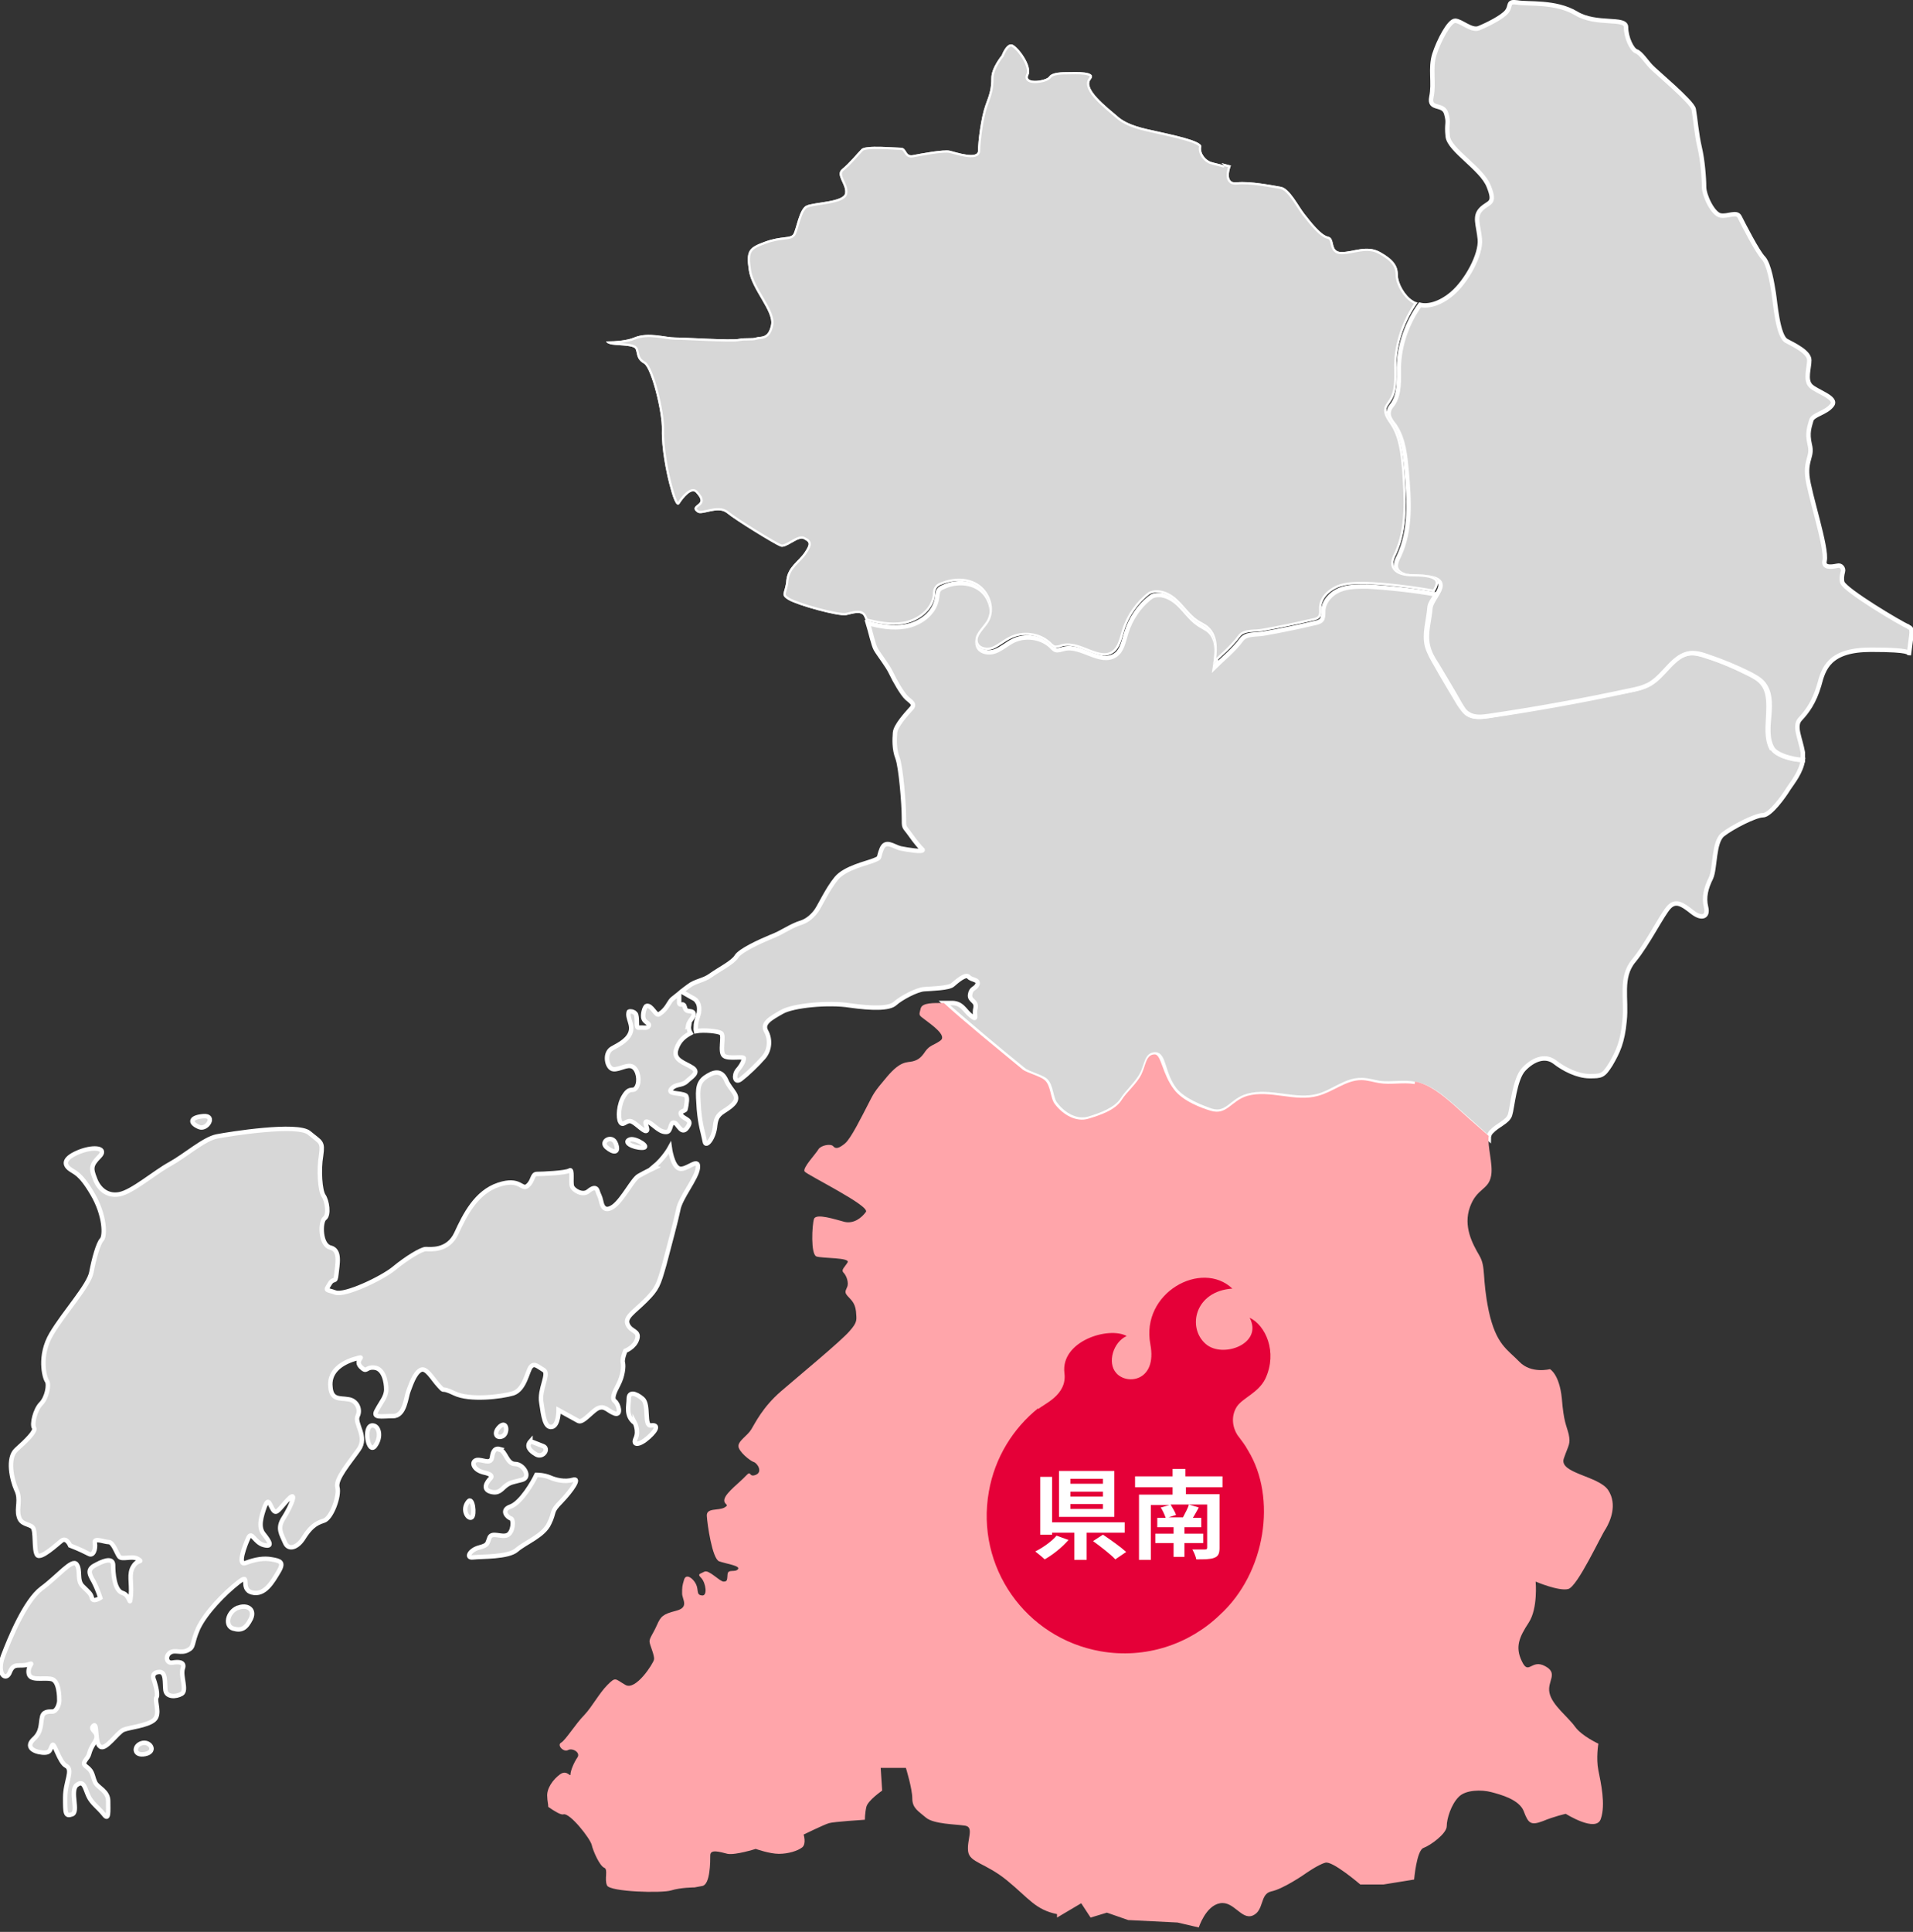
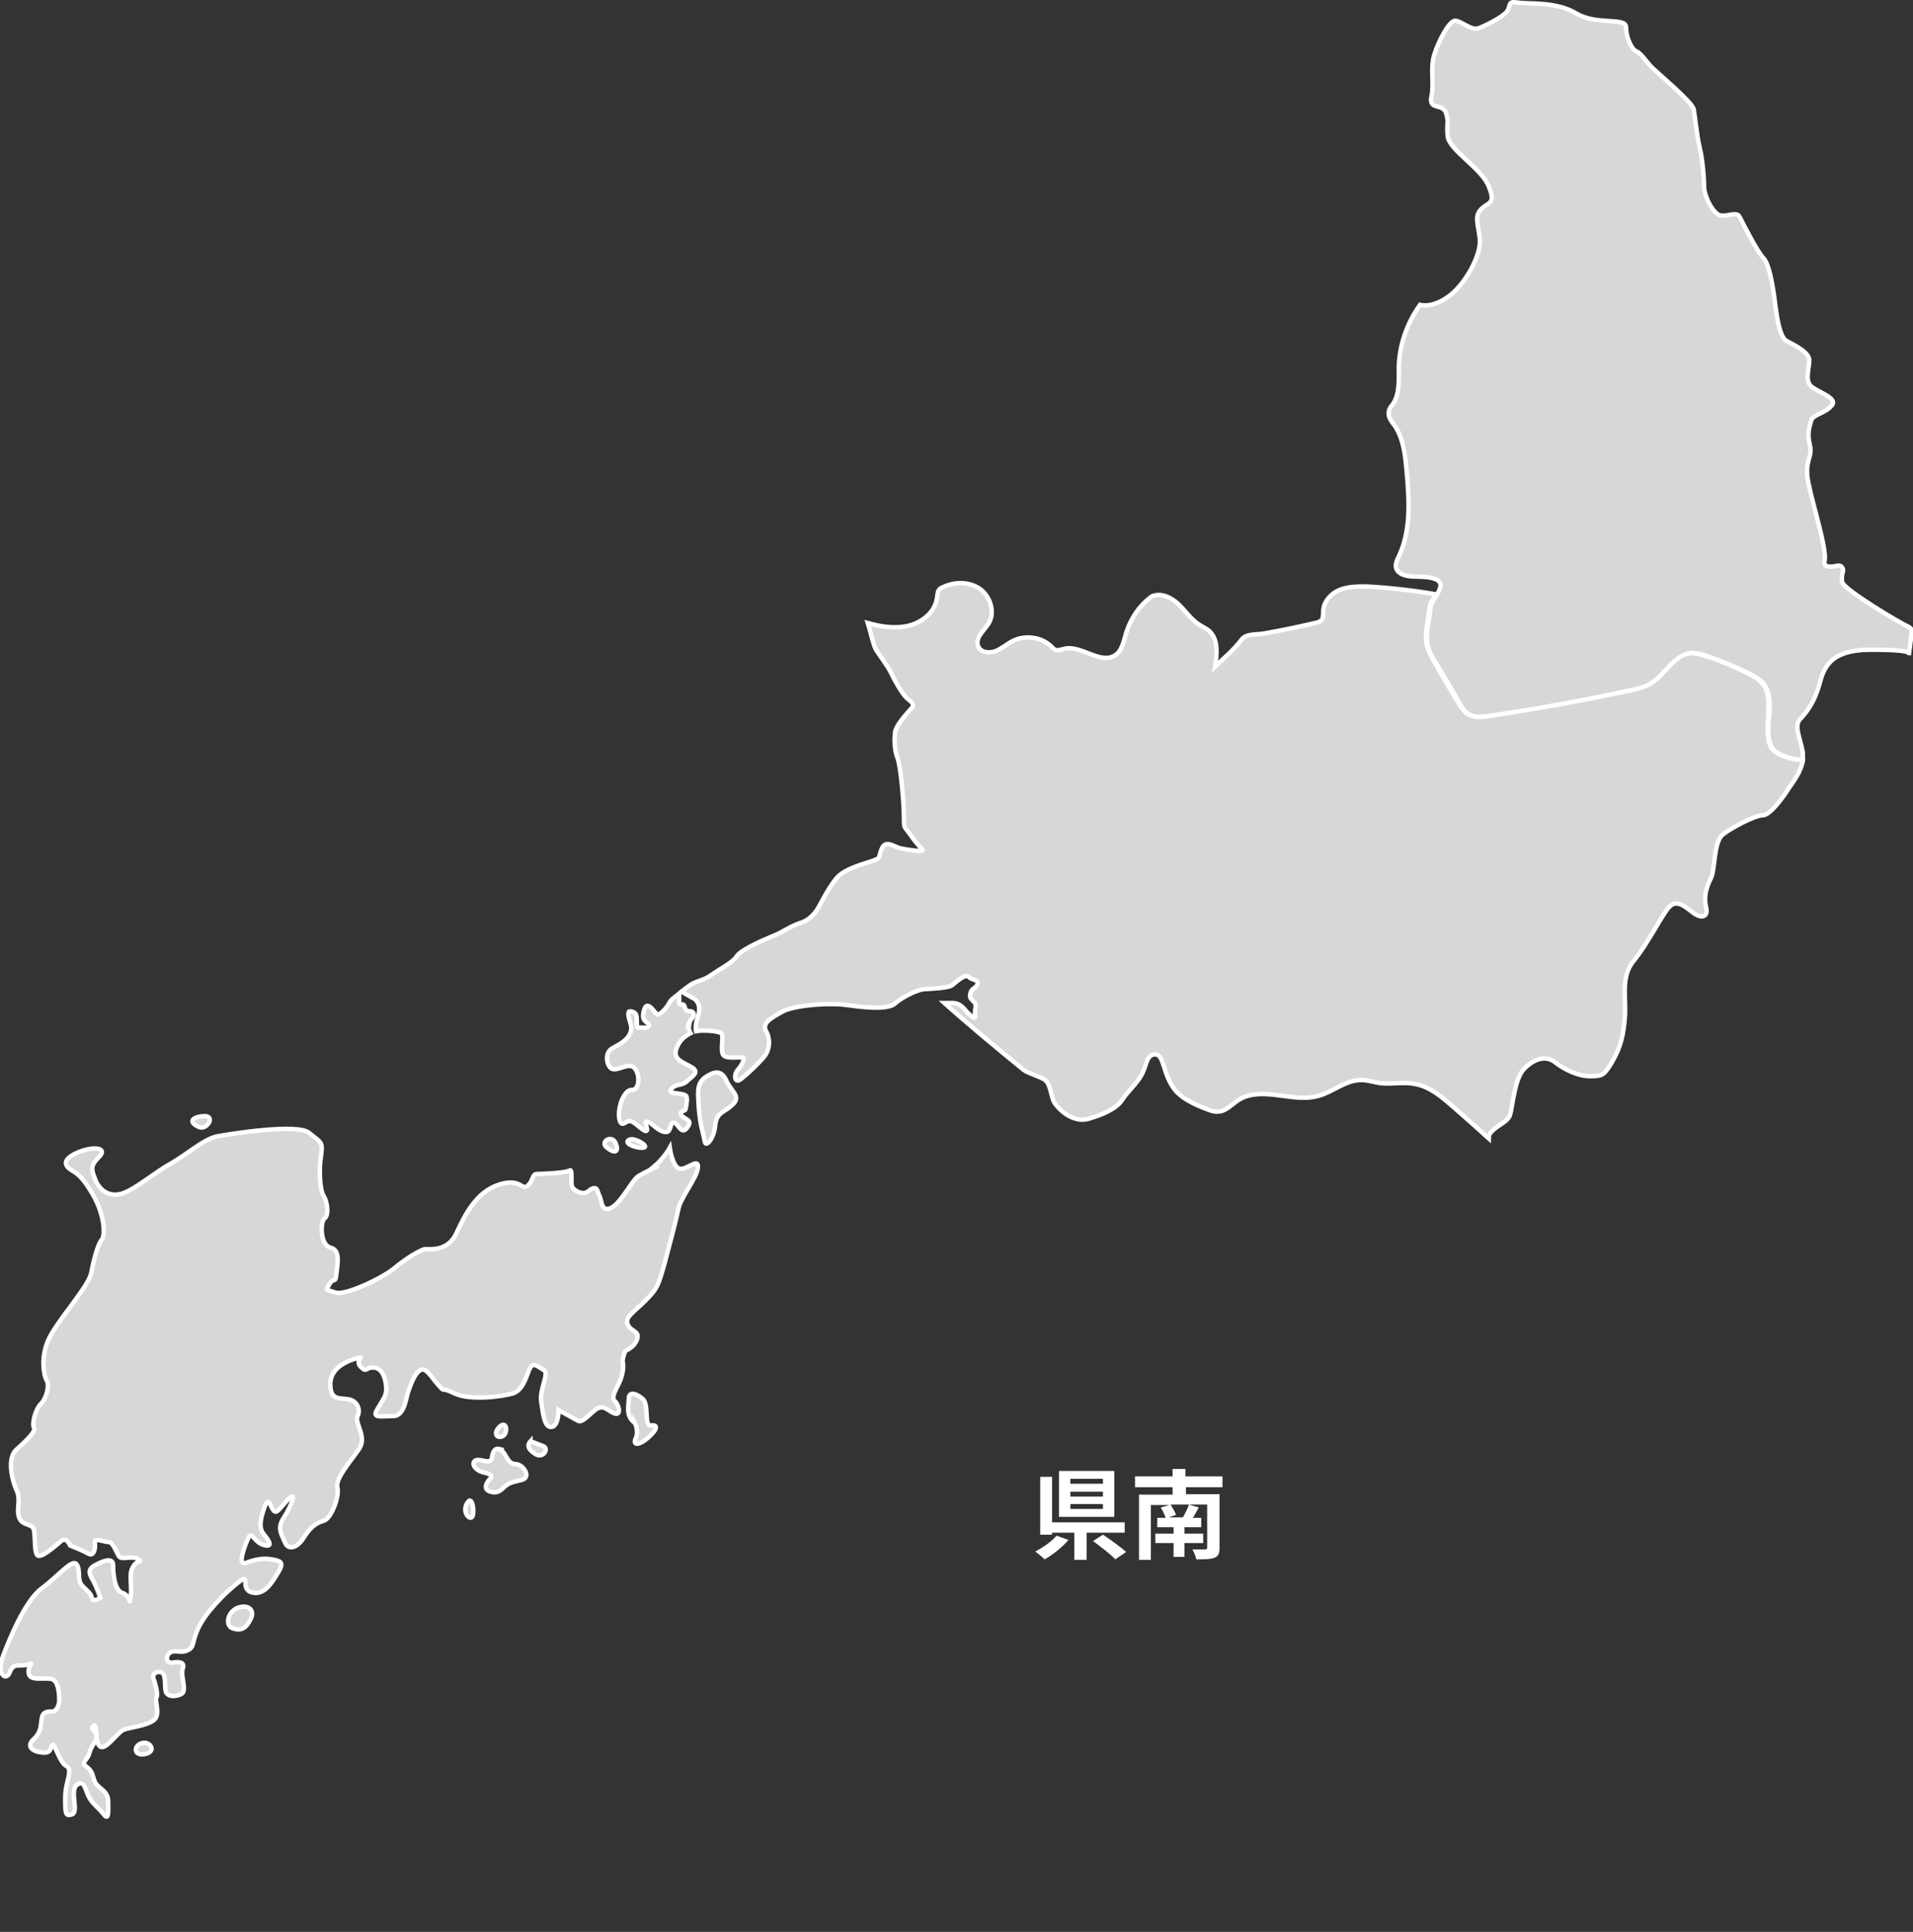
<svg xmlns="http://www.w3.org/2000/svg" version="1.1" viewBox="0 0 387.3 391">
  <rect x="0" y="0" width="387.3" height="391" fill="#333333" stroke="none" />
  <defs>
    <style>
      .cls-1 {
        fill: none;
      }

      .cls-2 {
        fill: #d7d7d7;
        stroke: #fff;
        stroke-miterlimit: 10;
        stroke-width: .9px;
      }

      .cls-3 {
        fill: #ffa5aa;
      }

      .cls-4 {
        fill: #e50038;
      }

      .cls-5 {
        fill: #fff;
      }

      .cls-6 {
        clip-path: url(#clippath);
      }
    </style>
    <clipPath id="clippath">
-       <path class="cls-1" d="M247.9,33.5c-.9-.3-2-.5-2.6-.7-1.2-.3-2.4-1.8-2.1-3.1.3-1.2-6.3-2.5-8.9-3.1-2.7-.6-6-1.2-8.1-3.1-2.1-1.8-6.9-5.5-5.4-7.4,1.5-1.8-3.3-1.5-4.5-1.5s-3.3,0-3.9.9c-.6.9-5.1,1.5-4.2-.3.9-1.8-2.1-5.8-3.3-6.2-1.2-.3-2.1,2.2-2.1,2.2,0,0-2.1,2.5-2.1,4.6s-.3,3.1-1.2,5.5c-.9,2.5-1.5,7.4-1.5,9.2s-4.5.3-5.7,0c-1.2-.3-6,.6-7.5.9-1.5.3-1.2-1.5-2.4-1.5s-7.2-.6-8,.3c-.9.9-2.4,2.8-3.9,4-1.5,1.2.9,3.1.6,4.9-.3,1.8-6.3,1.8-7.8,2.5-1.5.6-2.1,4.9-2.7,5.8-.6.9-2.4.3-5.7,1.5-3.3,1.2-3.9,1.8-3.3,5.8.6,4,5.1,8.3,4.5,11.1-.6,2.8-2.1,2.2-3,2.5-.9.3-2.1,0-3.6.3-1.5.3-10.7-.3-12.8-.3s-5.4-1.2-8.3,0c-1.4.6-3.6.8-5.7.8.1.2.3.4.7.5.8.4,5,.1,5.3,1.1.4,1,.1,2,1.7,2.9,1.5,1,3.7,9.8,3.6,13.4-.1,3.7.9,8.6,1.5,10.9.6,2.3,1.4,5.1,2.1,4,.7-1.1,2.4-3.2,3.3-2.2.9,1,1.3,1.7.5,2.3-.8.6-1.2,1-.2,1.7.9.7,4.1-1.3,5.9.1,1.8,1.5,9.8,6.4,10.9,6.8,1.1.5,3.6-2.1,4.7-1.5,1.2.6,1.4.9.2,2.7-1.2,1.8-3.4,2.9-3.7,5.6-.2,2.7-1.4,2.9.4,4,1.8,1.1,10.1,3.4,11.7,3.1,1.7-.4,2.7-.7,3.4-.1.2.2.4.6.6,1.2,2.5.6,5,1.1,7.5.7,3.1-.5,6.1-2.7,6.5-5.8,0-.5,0-1.1.4-1.6.2-.3.6-.5.9-.6,2.4-1,5.3-1.1,7.4.4,2.1,1.5,3.1,4.6,1.8,6.9-.9,1.5-2.8,2.9-2.2,4.6.5,1.3,2.3,1.6,3.5,1.1s2.3-1.5,3.6-2.1c2.4-1.2,5.6-.8,7.6,1,.4.4.8.8,1.3.9.5,0,1-.1,1.5-.3,3.5-.9,7.4,3.3,10.3,1.3,1.4-1,1.7-2.9,2.2-4.5.9-2.9,2.8-5.6,5.2-7.4,1.7-.8,3.9.1,5.3,1.5,1.4,1.3,2.5,3,4.1,4.1.7.5,1.6.8,2.2,1.4,1.9,1.7,1.6,4.7,1.2,7.2,1.3-1.3,3.8-3.3,5.4-5.5.9-1.3,3-.9,4.6-1.2,3.4-.6,6.8-1.3,10.2-2.1.6-.1,1.2-.3,1.5-.8.3-.5.2-1.1.2-1.7,0-1.9,1.5-3.4,3.3-4.2,1.7-.7,3.6-.7,5.5-.7,4,.1,9.7.8,14.1,1.6,1.1-1.9,1.7-3.6-4.4-3.6-1.5,0-3.3-.3-3.8-1.6-.3-.8.1-1.7.5-2.5,2.4-5.2,2-11.3,1.6-17.1-.3-3.2-.6-6.6-2.4-9.3-.6-.9-1.4-1.9-1.2-3,.1-.5.5-.9.8-1.4,1.5-2.1,1.2-4.9,1.2-7.5.1-4.5,1.7-8.9,4.3-12.6-.4,0-.7-.2-1-.4-1.5-.9-3-3.4-3-5.2s-.9-3.1-3.6-4.6c-2.7-1.5-5.4,0-7.8,0s-1.2-2.8-2.7-3.1c-1.5-.3-3.6-3.1-4.8-4.6-1.2-1.5-3-5.2-4.8-5.5-1.8-.3-6.3-1.2-8.9-.9-2.7.3-1.2-3.4-1.2-3.4,0,0-.9-.2-1.9-.5h0Z" />
-     </clipPath>
+       </clipPath>
  </defs>
  <g>
    <g id="_レイヤー_2">
      <g id="Layout">
        <path class="cls-2" d="M358.6,151.4c-1-2-.7-4.4-.6-6.7s.2-4.8-1.3-6.5c-.7-.8-1.6-1.3-2.6-1.8-2.8-1.4-5.7-2.7-8.7-3.6-1.1-.4-2.3-.7-3.4-.6-3.4.4-5.1,4.4-8.1,6.2-1.3.8-2.9,1.1-4.4,1.4-9.4,1.9-18.8,3.6-28.2,5.1-1.4.2-3,.4-4.2-.4-.7-.5-1.2-1.3-1.7-2-1.6-2.7-3.2-5.3-4.7-8-.7-1.2-1.4-2.4-1.8-3.8-.6-2.5.3-5.1.5-7.6,0-.9.8-1.9,1.4-2.8-4.5-.8-10.1-1.4-14.1-1.6-1.9,0-3.8,0-5.5.7-1.7.7-3.2,2.3-3.3,4.2,0,.6,0,1.2-.2,1.7-.3.5-.9.7-1.5.8-3.4.8-6.8,1.5-10.2,2.1-1.6.3-3.7,0-4.6,1.2-1.6,2.2-4.1,4.2-5.4,5.5.4-2.5.7-5.5-1.2-7.2-.7-.6-1.5-.9-2.2-1.4-1.6-1.1-2.7-2.8-4.1-4.1-1.4-1.3-3.5-2.3-5.3-1.5-2.5,1.8-4.3,4.5-5.2,7.4-.5,1.6-.8,3.6-2.2,4.5-3,2-6.9-2.1-10.3-1.3-.5.1-1,.3-1.5.3-.5,0-.9-.5-1.3-.9-2-1.8-5.2-2.2-7.6-1-1.2.6-2.3,1.6-3.6,2.1-1.3.5-3.1.2-3.5-1.1-.6-1.7,1.3-3.1,2.2-4.6,1.3-2.2.3-5.4-1.8-6.9-2.1-1.5-5.1-1.5-7.4-.4-.3.1-.7.3-.9.6-.3.4-.3,1-.4,1.6-.4,3.1-3.4,5.3-6.5,5.8-2.5.4-5,0-7.5-.7.5,1.6,1.1,4.4,1.6,5.3.7,1.2,2.4,3.3,3.1,4.8.7,1.5,2.3,4.3,3.2,5.1.9.8,1.8,1.2.8,2.2-.9,1-3.1,3.4-3.2,4.8-.1,1.3-.2,3.3.5,5.1.7,1.8,1.3,9.4,1.3,11.9s0,1.8,1.2,3.5c1.2,1.7,2,2.6,2.6,3.2,0,0,0,0,0,0,.1.5-3,0-4.5-.3-1.5-.4-3-1.8-3.8.1-.8,2-.1,1.7-1.5,2.3-1.4.6-5.9,1.5-7.7,3.7-1.8,2.2-3.3,5.5-4,6.5-.7,1-1.8,2-3,2.4-2.3.7-3.8,2-6.2,2.9-2.4,1-6.3,2.8-7,4-.7,1.2-3.7,2.7-5.2,3.8-1.5,1.1-3.1,1.1-4.5,2.2-.5.4-1,.7-1.4,1.1l2.1,1.2c.4.2.8.4,1,.8.5.6.5,1.5.4,2.3-.2.8-.5,1.5-.6,2.3,0,.5-.1,1,0,1.4,1.6-.3,4.5,0,5.1.4.7.5-.4,3.9.6,4.6.9.7,4,0,4,.5s-.5,1.5-1.3,2.4c-.8,1-.6,2.8.7,1.8,1.3-1,3.3-2.9,4.6-4.4,1.3-1.5,1.4-3.7.5-5.3-.9-1.6.9-2.6,3.2-3.9,2.2-1.3,9.5-2,13.8-1.3,4.3.6,7.9.7,9.1-.4,1.2-1.1,4.4-2.8,5.9-2.9,1.5-.1,5.1-.2,5.8-.9.7-.6,2.6-2.3,3.2-1.6.6.7,2.1.5,1.8,1.5-.4,1-1.3.7-1.5,2.1-.2,1.3,1.4,1.2,1.1,2.7-.4,1.5.5,2.7-.9,1.6-1.4-1.1-1.8-2.7-4.1-2.6-.4,0-.9,0-1.3,0,4,3.6,10.8,9.3,16,13.5.8.7,3.5,1.4,4.4,2.1,1.3,1.1,1.1,3.7,2.1,4.9,1.6,2.1,4.3,3.7,6.8,2.9,2.3-.7,5.4-1.8,6.7-3.8,1-1.6,3-3.3,4-5.2s.9-4,2.7-4,1.5,4,3.9,7.1c1.8,2.3,5.7,3.7,7.4,4.3,3.3,1,4.1-2.1,7.4-3,4.6-1.3,9.7,1.3,14.3,0,3-.8,5.6-3.3,8.8-3.2,1.2,0,2.4.4,3.6.6,2.4.3,4.9-.3,7.2.2,3,.5,5.5,2.7,7.8,4.7,2.4,2.1,4.8,4.2,7.1,6.3,0-.5.2-1,.5-1.3,1.4-1.5,3.3-2,3.8-3.4.5-1.5.9-7.3,2.8-9.3,1.9-2,4.3-2.9,6.2-1.5,1.9,1.5,4.7,2.9,7.1,2.9s2.8,0,4.3-2.4c1.4-2.4,2.4-4.4,2.8-8.8.5-4.4-1-8.8,1.9-12.2,2.8-3.4,5.7-9.3,7.1-10.8,1.4-1.5,2.8-.5,4.7,1,1.9,1.5,3.3,1,2.8-1-.5-2,0-3.9,1-5.9.9-2,.5-7.3,2.4-8.8,1.9-1.5,6.6-3.9,8.1-3.9s4.3-3.9,5.2-5.4c.8-1.2,2.6-3.4,2.9-5.8-2.5,0-5.6-1.1-6.2-2.4h0Z" />
        <path class="cls-2" d="M142.7,231.1c-.4-2.1-.9-3.2-1.2-6.6-.2-3.4-.5-5.1,1.2-6.4,1.7-1.2,3.3-1.7,4.3.5.9,2.2,3.1,3.2,1.4,4.9-1.7,1.7-3.3,1.5-3.6,4.2-.2,2.7-1.9,4.6-2.1,3.4h0Z" />
        <path class="cls-2" d="M124.7,231.5c-.7-2-3.3-.5-1.9.7,1.4,1.2,2.6,1.2,1.9-.7Z" />
        <path class="cls-2" d="M132.3,236.2c2.1-1.7,3.3-3.9,3.3-3.9,0,0,.5,3.7,1.9,4.2,1.4.5,4-2.4,3.8-.2-.2,2.2-3.6,6.1-4,8.6-.5,2.4-1.7,6.8-2.8,11-1.2,4.2-1.4,4.9-3.8,7.3-2.4,2.4-4.3,3.4-3.6,4.9.7,1.5,2.4,1.2,1.9,2.9-.5,1.7-2.4,2.4-2.4,2.4,0,0-.7,1.7-.5,2.4.2.7,0,2.7-.9,4.4-.9,1.7-1.4,2.9-.7,3.4.7.5,1.4,2.9,0,2.5-1.4-.5-1.9-1.5-3.1-1.2-1.2.2-3.3,3.2-4.3,2.7-.9-.5-4-2.2-4-2.2,0,0,0,3.2-1.4,3.4-1.4.2-1.7-2.2-2.1-4.9-.5-2.7,1.7-5.9.5-6.6-1.2-.7-1.9-1.5-2.6-.7-.7.7-1.2,4.6-3.6,5.4-2.4.7-8.8,1.5-11.9,0-3.1-1.5-1.7,0-3.1-1.5-1.4-1.5-2.6-3.9-3.8-3.2-1.2.7-1.9,2.9-2.4,4.2-.5,1.2-.7,5.1-3.1,5.1s-4.3.5-3.3-1.2c.9-1.7,1.9-2.7,1.9-4.2s-.5-4.2-2.4-4.4c-1.9-.2-1.4,1.2-2.8-.2-1.4-1.5,1.7-2.4-1.4-1.5-3.1,1-5,2.9-4.7,5.6.2,2.7,1.9,2.2,3.6,2.5,1.7.2,2.6,2,1.9,3.4-.7,1.5,2.1,4.2.2,6.8-1.9,2.7-4.7,5.9-4.3,7.6.5,1.7-1.2,6.4-2.8,6.8-1.7.5-2.8,1.5-4,3.4-1.2,2-3.1,2.7-3.8,1-.7-1.7-1.7-2.9-.2-5.1,1.4-2.2,2.8-5.6.9-3.7-1.9,2-2.4,3.2-3.1,2.2-.7-1-.9-2.7-1.7-.7-.7,2-1.4,4.2-.2,5.6,1.2,1.5,1.9,2.7,0,2.2-1.9-.5-2.4-2.9-3.1-1.5-.7,1.5-2.4,5.9-.5,5.1,1.9-.7,3.6-1,5.2-.7,1.7.3,2.6.5,1.4,2.5-1.2,2-2.8,4.9-5.4,4.2-2.6-.7,0-4.2-2.8-2-2.8,2.2-6.6,6.1-8.1,9.3-1.4,3.2-.7,3.7-2.1,4.4-1.4.7-2.6-.2-3.6.5-1,.7-.7,2.2.5,2,1.2-.2,2.6-.2,2.1,1.2-.5,1.5.9,4.4-.2,5.1-1.2.7-3.1.7-3.3-.7-.2-1.5.2-3.9-1.4-3.7-1.7.2-.9,1.7-.9,1.7,0,0,.9,2.7.5,3.4-.5.7.9,3.4-.5,4.6-1.4,1.2-5,1.5-6.2,2-1.2.5-3.6,4.2-4.7,3.4-1.2-.7-.5-5.1-1.4-4.2-1,1,1.7,1.2.2,3.4-1.4,2.2-.7,2.2-1.7,3.4-.9,1.2,0,1.2.7,2,.7.7.7,1.7,1.2,2.7.5,1,2.6,1.7,2.6,3.7s.2,4.2-.9,2.7c-1.2-1.5-2.4-2.2-3.1-3.7-.7-1.5-.9-3.4-2.4-2.2-1.4,1.2.5,5.4-.9,5.9-1.4.5-1.4-.2-1.4-3.4s1.7-5.6.2-6.4c-1.4-.7-2.4-4.9-2.8-4.2-.5.7-.2,1.7-2.1,1.5-1.9-.2-3.3-1.2-1.7-2.7,1.7-1.5,1.4-3.2,1.7-4.4.2-1.2,1.2-1.2,2.1-1.2s1.4-1.5,1.4-2.2,0-4.2-1.7-4.4c-1.7-.3-4.3.5-4.5-1.2-.2-1.7,1.4-2.2-.2-1.7-1.7.5-2.8-.5-3.6,1.5-.7,2-2.8.5-1.4-3.2,1.4-3.7,4.5-11.2,7.8-13.7,3.3-2.4,6.2-6.1,7.1-4.9.9,1.2,0,3.2,1.2,4.4,1.2,1.2,1.7,1.5,1.9,2.4.2,1,1.7,0,1.7,0,0,0-.5-1.7-1.4-3.4-1-1.7-1.2-2.5.7-3.4,1.9-1,3.3-1.2,3.3.2s.2,5.1,1.9,5.6c1.7.5,1.4,3.2,1.7.5.2-2.7-.5-4.4.5-5.9.9-1.5,2.1-.7.9-1.5-1.2-.7-3.3.3-3.8-.5-.5-.7-1.2-2.9-2.1-2.9s-3.1-1-2.8.2c.2,1.2-.3,2.7-1.2,2.2-1.9-1-3.8-1.7-3.8-1.7,0,0-.7-1.7-1.7-1-.9.7-4.3,3.9-5,2.9-.7-1-.2-4.9-.9-5.6-.7-.7-2.4-.5-2.8-2.2-.5-1.7.5-3.4-.5-5.4-.9-2-1.9-6.4,0-8.1,1.9-1.7,4-3.7,3.6-4.4-.5-.7.2-3.7,1.4-4.9,1.2-1.2,1.7-3.9,1.2-4.6-.5-.7-1.7-5.1.9-9.5,2.6-4.4,7.6-9.8,8.1-12.5.5-2.7,1.4-5.9,2.1-6.6.7-.7.7-4.9-1.9-9.3-2.6-4.4-3.6-4.2-4.7-5.1-1.2-1-.9-2.2,2.1-3.4,3.1-1.2,5.7-.7,4,1-1.7,1.7-1.7,2.4-.9,4.4.7,2,2.4,3.7,5,3.2,2.6-.5,7.1-4.4,10.2-6.1,3.1-1.7,6.9-5.1,9.5-5.6,2.6-.5,16.4-2.7,18.7-.7,2.4,2,2.8,1.7,2.4,4.6-.5,2.9-.2,7.1.5,8.1.7,1,1.2,3.9.2,4.6-.9.7-.9,5.4,1.2,5.9,2.1.5,1.4,3.4,1.2,5.4-.2,2-.5.5-1.4,2-.9,1.5-.7,1,1.2,1.7,1.9.7,9.5-2.9,11.9-4.9,2.4-2,5.5-3.9,6.4-3.9s4.5.5,6.2-3.2,4-8.3,8.5-9.8c4.5-1.5,4.7,1.2,5.9.2,1.2-1,.9-2.4,1.9-2.4s5.9-.2,6.6-.7c.7-.5.2,2.4.5,3.2.2.7,2.1,2,3.3,1,1.2-1,1.7-.7,1.9,0,.2.7.5,1,.7,2,.2,1,.7,2.4,2.6,1,1.9-1.5,3.8-5.4,5-6.1,1.2-.7,3.3-1.7,3.3-1.7h0Z" />
        <path class="cls-2" d="M127.6,230.6c1.2-.3,4.3,1.7,2.4,1.7s-4-1.2-2.4-1.7Z" />
        <path class="cls-2" d="M40.3,228.1c-2.1-.9-1.7-2,.9-2.2,2.6-.2.7,2.9-.9,2.2Z" />
        <path class="cls-2" d="M128.5,288c-1.9-1.5-1.2-3.4-1.2-4.9s1.4-1.2,2.8,0c1.4,1.2.2,5.6,1.7,5.4,1.4-.2,1.4.7-.5,2.4-1.9,1.7-3.3,1.7-2.6.2.7-1.5-.2-3.2-.2-3.2h0Z" />
-         <path class="cls-2" d="M108.6,298.5c-.7,1.5-3.1,5.6-5.2,6.4-2.1.7-.7,2.2,0,2.4.7.2.5,2.9-.7,3.4-1.2.5-3.1-.7-3.6.5-.5,1.2-.2,1.5-2.1,2-1.9.5-2.8,2.2-1.2,2,1.7-.2,7.1,0,8.8-1.5,1.7-1.5,5.5-2.9,6.6-5.4,1.2-2.4.2-2.2,2.4-4.4,2.1-2.2,4-4.9,2.4-4.4-1.7.5-3.6,0-4.7-.5-1.2-.5-2.6-.5-2.6-.5h0Z" />
        <path class="cls-2" d="M107.4,291.7c-.9,1-.2,1.9,1.2,2.7,1.4.7,2.6-1.2,1.4-1.7-1.2-.5-2.6-1-2.6-1Z" />
        <path class="cls-2" d="M101.2,293.4c1.2.3,1.4,2.9,3.1,2.9s3.3,2.7,1.4,3.2c-1.9.5-2.4.5-3.3,1.2-.9.7-1.4,1.7-3.1,1.2-1.7-.5-.7-2,0-2.7.5-.5,0-.9-1.4-1.2-2.1-.5-2.6-2.2-1.4-2.5,1.2-.2,2.8,1,3.1-.5.2-1.5.7-2,1.7-1.7h0Z" />
        <path class="cls-2" d="M101.2,288.7c1.5-1.3,1.7,1.5.5,2-1.2.5-1.9-.7-.5-2Z" />
        <path class="cls-2" d="M94.8,303.9c.9-1.1,1.4,2.7.7,3.2-.7.5-2.1-1.5-.7-3.2Z" />
-         <path class="cls-2" d="M75.4,288.5c1.4,0,1.9,2.4.5,4.2-1.4,1.7-2.4-4.2-.5-4.2h0Z" />
        <path class="cls-2" d="M48.1,325.4c-2.1.9-2.6,3.7-.9,4.2,1.7.5,2.6,0,3.6-2,.9-2-.9-2.9-2.6-2.2Z" />
        <path class="cls-2" d="M28.7,352.8c1.7-.5,3.1,1.7.7,2.2-2.4.5-2.4-1.7-.7-2.2Z" />
        <path class="cls-2" d="M139.3,207.6c.1-.6.5-1.1.8-1.5.2-.3.5-.7.3-1.1-.3-.5-1.2-.2-1.5-.6-.2-.2-.2-.4-.3-.7,0-.2-.3-.5-.5-.4-.1,0-.2,0-.3,0-.2,0-.3-.2-.3-.3,0-.2,0-.3,0-.5,0-.5,0-.9,0-1.4-.6.5-1.2.9-1.5,1.2-.6.6-1,2-2.6,3-.6.4-1.5-2-2.5-1.7-.4.1-.9,1.8-.6,2.6s1.4.9,1,1.5c-.3.5-1,.2-2,.3-.6.1-.2-1.4-.5-2.6-.3-.8-1.5-.8-1.5-.6-.4,1.3,1,2.6.3,4.3s-2.9,2.6-3.7,3.1c-1.7,1-1,4.1.3,4.2,1.3.1,2.8-1.1,3.9-.5,1.1.6,1.5,2.9.8,4.1-.7,1.2-1.3-.2-2.5,1.7-1.2,1.8-1.3,4.6-.8,5.4.5.9,1.1-.3,2-.2.9.1,2.6,2.1,3.2,2,.7-.1-.6-1.9.1-1.9,1.1.1,2.4,2.2,4,2.1,1,0,.7-1.9,1.5-1.9.9,0,1.6,3.1,3,.6.8-1.4-1.5-1.3-1.6-2.5,0-.4,1-.5,1-.8.2-1,.5-2.5,0-2.8-1.1-.6-3.8-.2-2.9-1.3.9-1.1,2.1-.6,3.1-1.5.9-.9,2.7-1.8,1.2-2.8-1.5-1-4-1.5-3.3-3.7.6-1.9,1.8-2.7,2.9-3.3-.3-.5-.4-1-.3-1.6h0Z" />
-         <path class="cls-3" d="M286.4,219.4c-2.4-.4-4.8.2-7.2-.2-1.2-.2-2.4-.6-3.6-.6-3.1,0-5.7,2.4-8.8,3.2-4.6,1.3-9.7-1.3-14.3,0-3.3,1-4.1,4-7.4,3-1.7-.5-5.6-1.9-7.4-4.3-2.4-3.1-2.6-7.1-3.9-7.1-1.8,0-1.8,2.1-2.7,4s-3,3.6-4,5.2c-1.3,2.1-4.4,3.1-6.7,3.8-2.5.8-5.2-.8-6.8-2.9-1-1.2-.8-3.8-2.1-4.9-.9-.8-3.6-1.5-4.4-2.1-5.2-4.3-12.1-9.9-16-13.5-2.1,0-4.4-.1-4.7,1.1-.4,1.5-.4,1.3.9,2.3,1.3,1,4.5,3.2,3.1,4.2-1.4,1-2.1.9-3,2.1-.8,1.2-1.4,1.8-2.6,2.1-1.2.3-2.4-.2-5.2,3.1-2.8,3.3-2.7,3.4-3.9,5.7-1.2,2.3-3.4,6.8-4.6,7.8-1.2,1-1.9,1.2-2.4.6-.5-.6-2.5-.2-3,.6-.5.9-3.3,3.8-2.8,4.5.5.7,13.4,7,12.4,8.2-.9,1.2-2.4,2.4-4.3,2-1.9-.5-5.8-1.8-6.2-.6-.4,1.2-.7,7.2.5,7.6,1.2.4,6.9.2,6.3,1.2-.6,1-1.4,1.5-.8,2.1.6.6,1.1,2.1.7,2.9-.4.9-.5,1.1.1,1.8.6.7,1.5,1.3,1.7,3.1.1,1.7.4,2.1-1.3,4-1.7,2-10.2,9-13.9,12.2-3.7,3.2-5.2,6.4-6,7.7-.8,1.3-2.5,2.2-2.6,3.3-.1,1.1,2.4,3.1,3.1,3.3.7.2,1.9,2,.4,2.6-1.5.6-.8-1.1-2,.2-1.2,1.3-3.9,3.3-4.3,4.6-.4,1.3,1.2,1.1,0,1.8-1.2.7-3.7,0-3.6,1.7.1,1.7,1.1,8.7,2.5,9.2,1.4.5,4.4.9,3.8,1.6-.6.7-2-.1-2.1,1-.1,1.1,0,1.5-.8,1.5s-3-2.5-3.9-2c-.9.5-1.5.4-.6,1.3.9,1,1.3,3.7.1,3.5-1.2-.1-.6-1.1-1.2-2.3-.6-1.2-2-2.2-2.4-.9-.4,1.3-.4,1.6-.4,2.8s1.5,2.8-1.2,3.5c-2.7.7-3.1,1.1-3.9,2.9-.8,1.8-1.5,2.6-1.5,3.3s1.1,2.9.9,3.7c-.1.7-3.7,6.4-5.8,5.1-2.1-1.2-1.9-1.7-3.6,0-1.7,1.7-3.1,4.4-4.7,6.1-1.7,1.7-3.8,5.1-4.7,5.6-.9.5.5,2,1.4,1.5.9-.5,2.6.5,1.9,1.5-.7,1-1.4,2.7-1.4,3.4s-.7-1-2.1,0c-1.4,1-2.8,2.9-2.6,4.6,0,.7.2,1.4.2,2,1.3.9,2.6,1.7,3.1,1.5,1.3-.3,5.4,4.9,5.7,6.2.3,1.3,1.6,4.2,2.5,4.6.9.3,0,2.3.6,3.6.6,1.3,11.1,1.6,13,1,1.9-.6,4.7-.6,4.7-.6l1.6-.3c1.6-.3,1.6-4.9,1.6-6.2s1.9-.7,3.5-.3c1.6.3,5.7-1,5.7-1,0,0,2.8,1,4.7,1s3.8-.6,4.7-1.3c.9-.7.3-2.6.3-2.6,0,0,4.1-2,5.1-2.3.9-.3,7.3-.7,7.3-.7,0,0,0-1.3.3-2.6.3-1.3,3.2-3.3,3.2-3.3l-.3-4.6h5.1s1.3,4.2,1.3,6.2,1.3,2.6,2.8,3.9c1.6,1.3,6,1.3,7.9,1.6,1.9.3.3,2.9.6,5.2.3,2.3,3.5,2.3,7.9,5.9,4.4,3.6,5.7,5.9,10.1,6.8,0,.2,0,.4,0,.7l4.9-2.9,1.9,2.9,3.3-1,4.3,1.5,10,.5,4.3,1s1.4-4.4,4.3-4.9c2.8-.5,4.3,3.4,6.6,2.5,2.4-1,1.4-4.4,3.8-4.9,2.4-.5,6.6-3.4,6.6-3.4,0,0,2.8-2,4.3-2.4,1.4-.5,7.1,4.4,7.1,4.4h4.7l6.2-1s.5-5.9,1.9-6.4c1.4-.5,4.7-2.9,4.7-4.4s.9-4.4,2.4-5.9c1.4-1.5,4.7-1.5,6.6-1,1.9.5,5.7,1.5,6.6,3.9s1.4,2.9,3.8,2c2.4-1,4.7-1.5,4.7-1.5,0,0,6.2,3.9,7.1,1,1-2.9,0-7.3-.5-9.8-.5-2.5,0-5.4,0-5.4,0,0-3.3-1.5-4.7-3.4-1.4-2-4.7-4.4-5.2-6.9-.5-2.4,1.9-3.9-.9-5.4-2.8-1.5-3.3,2-4.7-1-1.4-2.9-.5-4.9,1.4-7.8,1.9-2.9,1.4-8.3,1.4-8.3,0,0,4.7,2,6.6,1.5,1.9-.5,6.6-10.8,7.6-12.2.9-1.5,2.4-4.9.5-7.8-1.9-2.9-10-3.4-9-6.4,1-2.9,1.4-2.9,1-4.9-.5-2-1-2.4-1.4-7.3-.5-4.9-2.4-5.9-2.4-5.9,0,0-3.8,1-6.2-1.5-2.4-2.5-4.7-3.4-6.2-10.3-1.4-6.8-.5-8.8-1.9-11.2-1.4-2.4-3.3-5.9-1.9-9.8,1.4-3.9,3.8-3.4,4.3-6.4.4-2.3-.8-5.9-.5-8-2.4-2.1-4.8-4.2-7.1-6.3-2.3-2-4.8-4.1-7.8-4.7h0Z" />
        <path class="cls-2" d="M386.3,126.8c-1.5-.6-12.7-7.3-13.3-8.9-.2-.6-.1-1.5.1-2.2.2-.7-.4-1.4-1.1-1.2-1.4.3-2.9.4-2.6-1,.6-2.5-3.2-13.8-3.5-17.2-.3-3.4,1.1-3.9.5-6.3-.6-2.5,0-3.7.3-4.9.3-1.2,3-1.5,4.2-3.1,1.2-1.5-3.1-2.7-4.3-3.9-1.2-1.2-.3-3.6-.3-5.2s-2.9-3-4.6-3.9c-1.8-.9-2.3-7.9-2.6-9.7-.3-1.8-.9-5.8-2.1-7.1-1.2-1.2-4.2-7.1-4.8-8.3-.6-1.2-2.4,0-3.9-.3-1.5-.3-3.3-4-3.3-5.8s-.3-5.5-.9-8c-.6-2.5-.9-6.1-1.2-7.7-.3-1.5-7.8-7.7-8.6-8.6-.9-.9-2.1-2.8-3-3.1-.9-.3-2.1-2.8-2.1-4.9s-6-.3-10.1-2.8c-4.2-2.5-9.8-1.8-11.9-2.2-2.1-.3-1.2.6-2.1,1.8-.9,1.2-4.2,2.8-5.7,3.4-1.5.6-3.6-1.5-4.8-1.5s-3.3,4-4.2,6.8c-.9,2.8,0,5.8-.6,8.6-.6,2.8,2.4,1.2,3,3.4.6,2.1,0,1.8.3,4.6.3,2.8,6.9,6.5,8.3,10.1,1.5,3.7,0,3.1-1.5,4.6-1.5,1.5-.6,3.1-.3,6.1.3,3.1-2.7,8.6-5.7,11.1-2.4,2-4.8,2.6-6.4,2.2-2.6,3.6-4.2,8.1-4.3,12.6,0,2.6.2,5.4-1.2,7.5-.3.4-.7.8-.8,1.4-.3,1.1.5,2.1,1.2,3,1.8,2.7,2.1,6.1,2.4,9.3.5,5.8.9,11.8-1.6,17.1-.4.8-.8,1.7-.5,2.5.5,1.3,2.4,1.6,3.8,1.6,9.2,0,3.3,3.9,3.1,6.4s-1.1,5.1-.5,7.6c.3,1.4,1,2.6,1.8,3.8,1.6,2.7,3.2,5.3,4.7,8,.5.8.9,1.6,1.7,2,1.2.8,2.8.6,4.2.4,9.5-1.4,18.9-3.1,28.2-5.1,1.5-.3,3-.6,4.4-1.4,3-1.8,4.7-5.8,8.1-6.2,1.2-.1,2.3.2,3.4.6,3,1,5.9,2.2,8.7,3.6.9.5,1.9,1,2.6,1.8,1.5,1.7,1.5,4.2,1.3,6.5s-.5,4.7.6,6.7c.7,1.3,3.8,2.3,6.2,2.4,0-.5,0-1,0-1.5-.5-2.9-1.9-5.4-.5-6.8,1.4-1.5,2.8-3.4,3.8-6.8.9-3.4,2-7.2,10.5-7.2s7.3.7,7.7.7c.5-4.2.9-4.9-.1-5.3h0Z" />
        <g class="cls-6">
          <path class="cls-2" d="M247.9,33.5c-.9-.3-2-.5-2.6-.7-1.2-.3-2.4-1.8-2.1-3.1.3-1.2-6.3-2.5-8.9-3.1-2.7-.6-6-1.2-8.1-3.1-2.1-1.8-6.9-5.5-5.4-7.4,1.5-1.8-3.3-1.5-4.5-1.5s-3.3,0-3.9.9c-.6.9-5.1,1.5-4.2-.3.9-1.8-2.1-5.8-3.3-6.2-1.2-.3-2.1,2.2-2.1,2.2,0,0-2.1,2.5-2.1,4.6s-.3,3.1-1.2,5.5c-.9,2.5-1.5,7.4-1.5,9.2s-4.5.3-5.7,0c-1.2-.3-6,.6-7.5.9-1.5.3-1.2-1.5-2.4-1.5s-7.2-.6-8,.3c-.9.9-2.4,2.8-3.9,4-1.5,1.2.9,3.1.6,4.9-.3,1.8-6.3,1.8-7.8,2.5-1.5.6-2.1,4.9-2.7,5.8-.6.9-2.4.3-5.7,1.5-3.3,1.2-3.9,1.8-3.3,5.8.6,4,5.1,8.3,4.5,11.1-.6,2.8-2.1,2.2-3,2.5-.9.3-2.1,0-3.6.3-1.5.3-10.7-.3-12.8-.3s-5.4-1.2-8.3,0c-1.4.6-3.6.8-5.7.8.1.2.3.4.7.5.8.4,5,.1,5.3,1.1.4,1,.1,2,1.7,2.9,1.5,1,3.7,9.8,3.6,13.4-.1,3.7.9,8.6,1.5,10.9.6,2.3,1.4,5.1,2.1,4,.7-1.1,2.4-3.2,3.3-2.2.9,1,1.3,1.7.5,2.3-.8.6-1.2,1-.2,1.7.9.7,4.1-1.3,5.9.1,1.8,1.5,9.8,6.4,10.9,6.8,1.1.5,3.6-2.1,4.7-1.5,1.2.6,1.4.9.2,2.7-1.2,1.8-3.4,2.9-3.7,5.6-.2,2.7-1.4,2.9.4,4,1.8,1.1,10.1,3.4,11.7,3.1,1.7-.4,2.7-.7,3.4-.1.2.2.4.6.6,1.2,2.5.6,5,1.1,7.5.7,3.1-.5,6.1-2.7,6.5-5.8,0-.5,0-1.1.4-1.6.2-.3.6-.5.9-.6,2.4-1,5.3-1.1,7.4.4,2.1,1.5,3.1,4.6,1.8,6.9-.9,1.5-2.8,2.9-2.2,4.6.5,1.3,2.3,1.6,3.5,1.1s2.3-1.5,3.6-2.1c2.4-1.2,5.6-.8,7.6,1,.4.4.8.8,1.3.9.5,0,1-.1,1.5-.3,3.5-.9,7.4,3.3,10.3,1.3,1.4-1,1.7-2.9,2.2-4.5.9-2.9,2.8-5.6,5.2-7.4,1.7-.8,3.9.1,5.3,1.5,1.4,1.3,2.5,3,4.1,4.1.7.5,1.6.8,2.2,1.4,1.9,1.7,1.6,4.7,1.2,7.2,1.3-1.3,3.8-3.3,5.4-5.5.9-1.3,3-.9,4.6-1.2,3.4-.6,6.8-1.3,10.2-2.1.6-.1,1.2-.3,1.5-.8.3-.5.2-1.1.2-1.7,0-1.9,1.5-3.4,3.3-4.2,1.7-.7,3.6-.7,5.5-.7,4,.1,9.7.8,14.1,1.6,1.1-1.9,1.7-3.6-4.4-3.6-1.5,0-3.3-.3-3.8-1.6-.3-.8.1-1.7.5-2.5,2.4-5.2,2-11.3,1.6-17.1-.3-3.2-.6-6.6-2.4-9.3-.6-.9-1.4-1.9-1.2-3,.1-.5.5-.9.8-1.4,1.5-2.1,1.2-4.9,1.2-7.5.1-4.5,1.7-8.9,4.3-12.6-.4,0-.7-.2-1-.4-1.5-.9-3-3.4-3-5.2s-.9-3.1-3.6-4.6c-2.7-1.5-5.4,0-7.8,0s-1.2-2.8-2.7-3.1c-1.5-.3-3.6-3.1-4.8-4.6-1.2-1.5-3-5.2-4.8-5.5-1.8-.3-6.3-1.2-8.9-.9-2.7.3-1.2-3.4-1.2-3.4,0,0-.9-.2-1.9-.5" />
        </g>
      </g>
      <g>
-         <path class="cls-4" d="M210.2,285.2c1-1,5.9-2.8,5.3-7.3-.8-6.5,9-9.5,12.6-7.5-2.7,1.2-4,5.4-2.1,7.5,2.2,2.5,8.3,1.6,6.9-5.8-2-10.5,10.4-17.2,16.6-11.3-7.6.5-9.2,7.9-5.4,11.2,3.4,3,11.7,0,8.9-5.3,3.2,1.5,5.7,6.9,3.2,12.3-1.4,2.9-4.6,3.9-5.8,5.7-1.2,1.9-.9,4.1.1,5.7.8,1.1,1.5,1.9,2.2,3.2,5.8,9.5,3.6,24.7-5.7,33.2-6.2,6-15.1,9-24.2,7.4-15.2-2.7-25.3-17.1-22.6-32.3,1.2-6.9,4.9-12.8,10-16.9" />
        <g>
          <path class="cls-5" d="M216.3,311.7c-1.3,1.5-3.2,3-4.8,3.9-.5-.5-1.4-1.2-1.9-1.6,1.6-.8,3.4-2.1,4.3-3.2l2.5.9ZM220,310.2v5.5h-2.5v-5.5h-4.5v.4h-2.4v-11.7h2.4v9.2h14.7v2.1h-7.7ZM225.6,307h-11.2v-9.3h11.2v9.3ZM223.3,299.3h-6.6v1h6.6v-1ZM223.3,301.9h-6.6v1h6.6v-1ZM223.3,304.4h-6.6v1h6.6v-1ZM223.3,310.6c1.5,1,3.6,2.5,4.7,3.5l-2.2,1.5c-.9-1-3-2.6-4.5-3.7l2-1.3Z" />
          <path class="cls-5" d="M240.1,300.9v1.5h6.8v10.9c0,1.2-.3,1.7-1.1,2-.8.3-2,.3-3.6.3-.1-.6-.5-1.5-.8-2,1,0,2.2,0,2.5,0,.4,0,.5-.1.5-.4v-8.7h-7.4c.4.7.9,1.5,1.1,2.1l-1.5.5h3-.1c.4-.8,1-1.8,1.2-2.6l2,.6c-.4.7-.8,1.5-1.2,2.1h1.7v1.9h-3.4v1.3h3.8v1.9h-3.8v2.8h-2.2v-2.8h-3.7v-1.9h3.7v-1.3h-3.3v-1.9h1.7c-.2-.6-.6-1.5-1-2.1l1.8-.5h-3.8v11.1h-2.4v-13.2h6.8v-1.5h-7.6v-2.2h7.6v-1.5h2.6v1.5h7.5v2.2h-7.5Z" />
        </g>
      </g>
    </g>
  </g>
</svg>